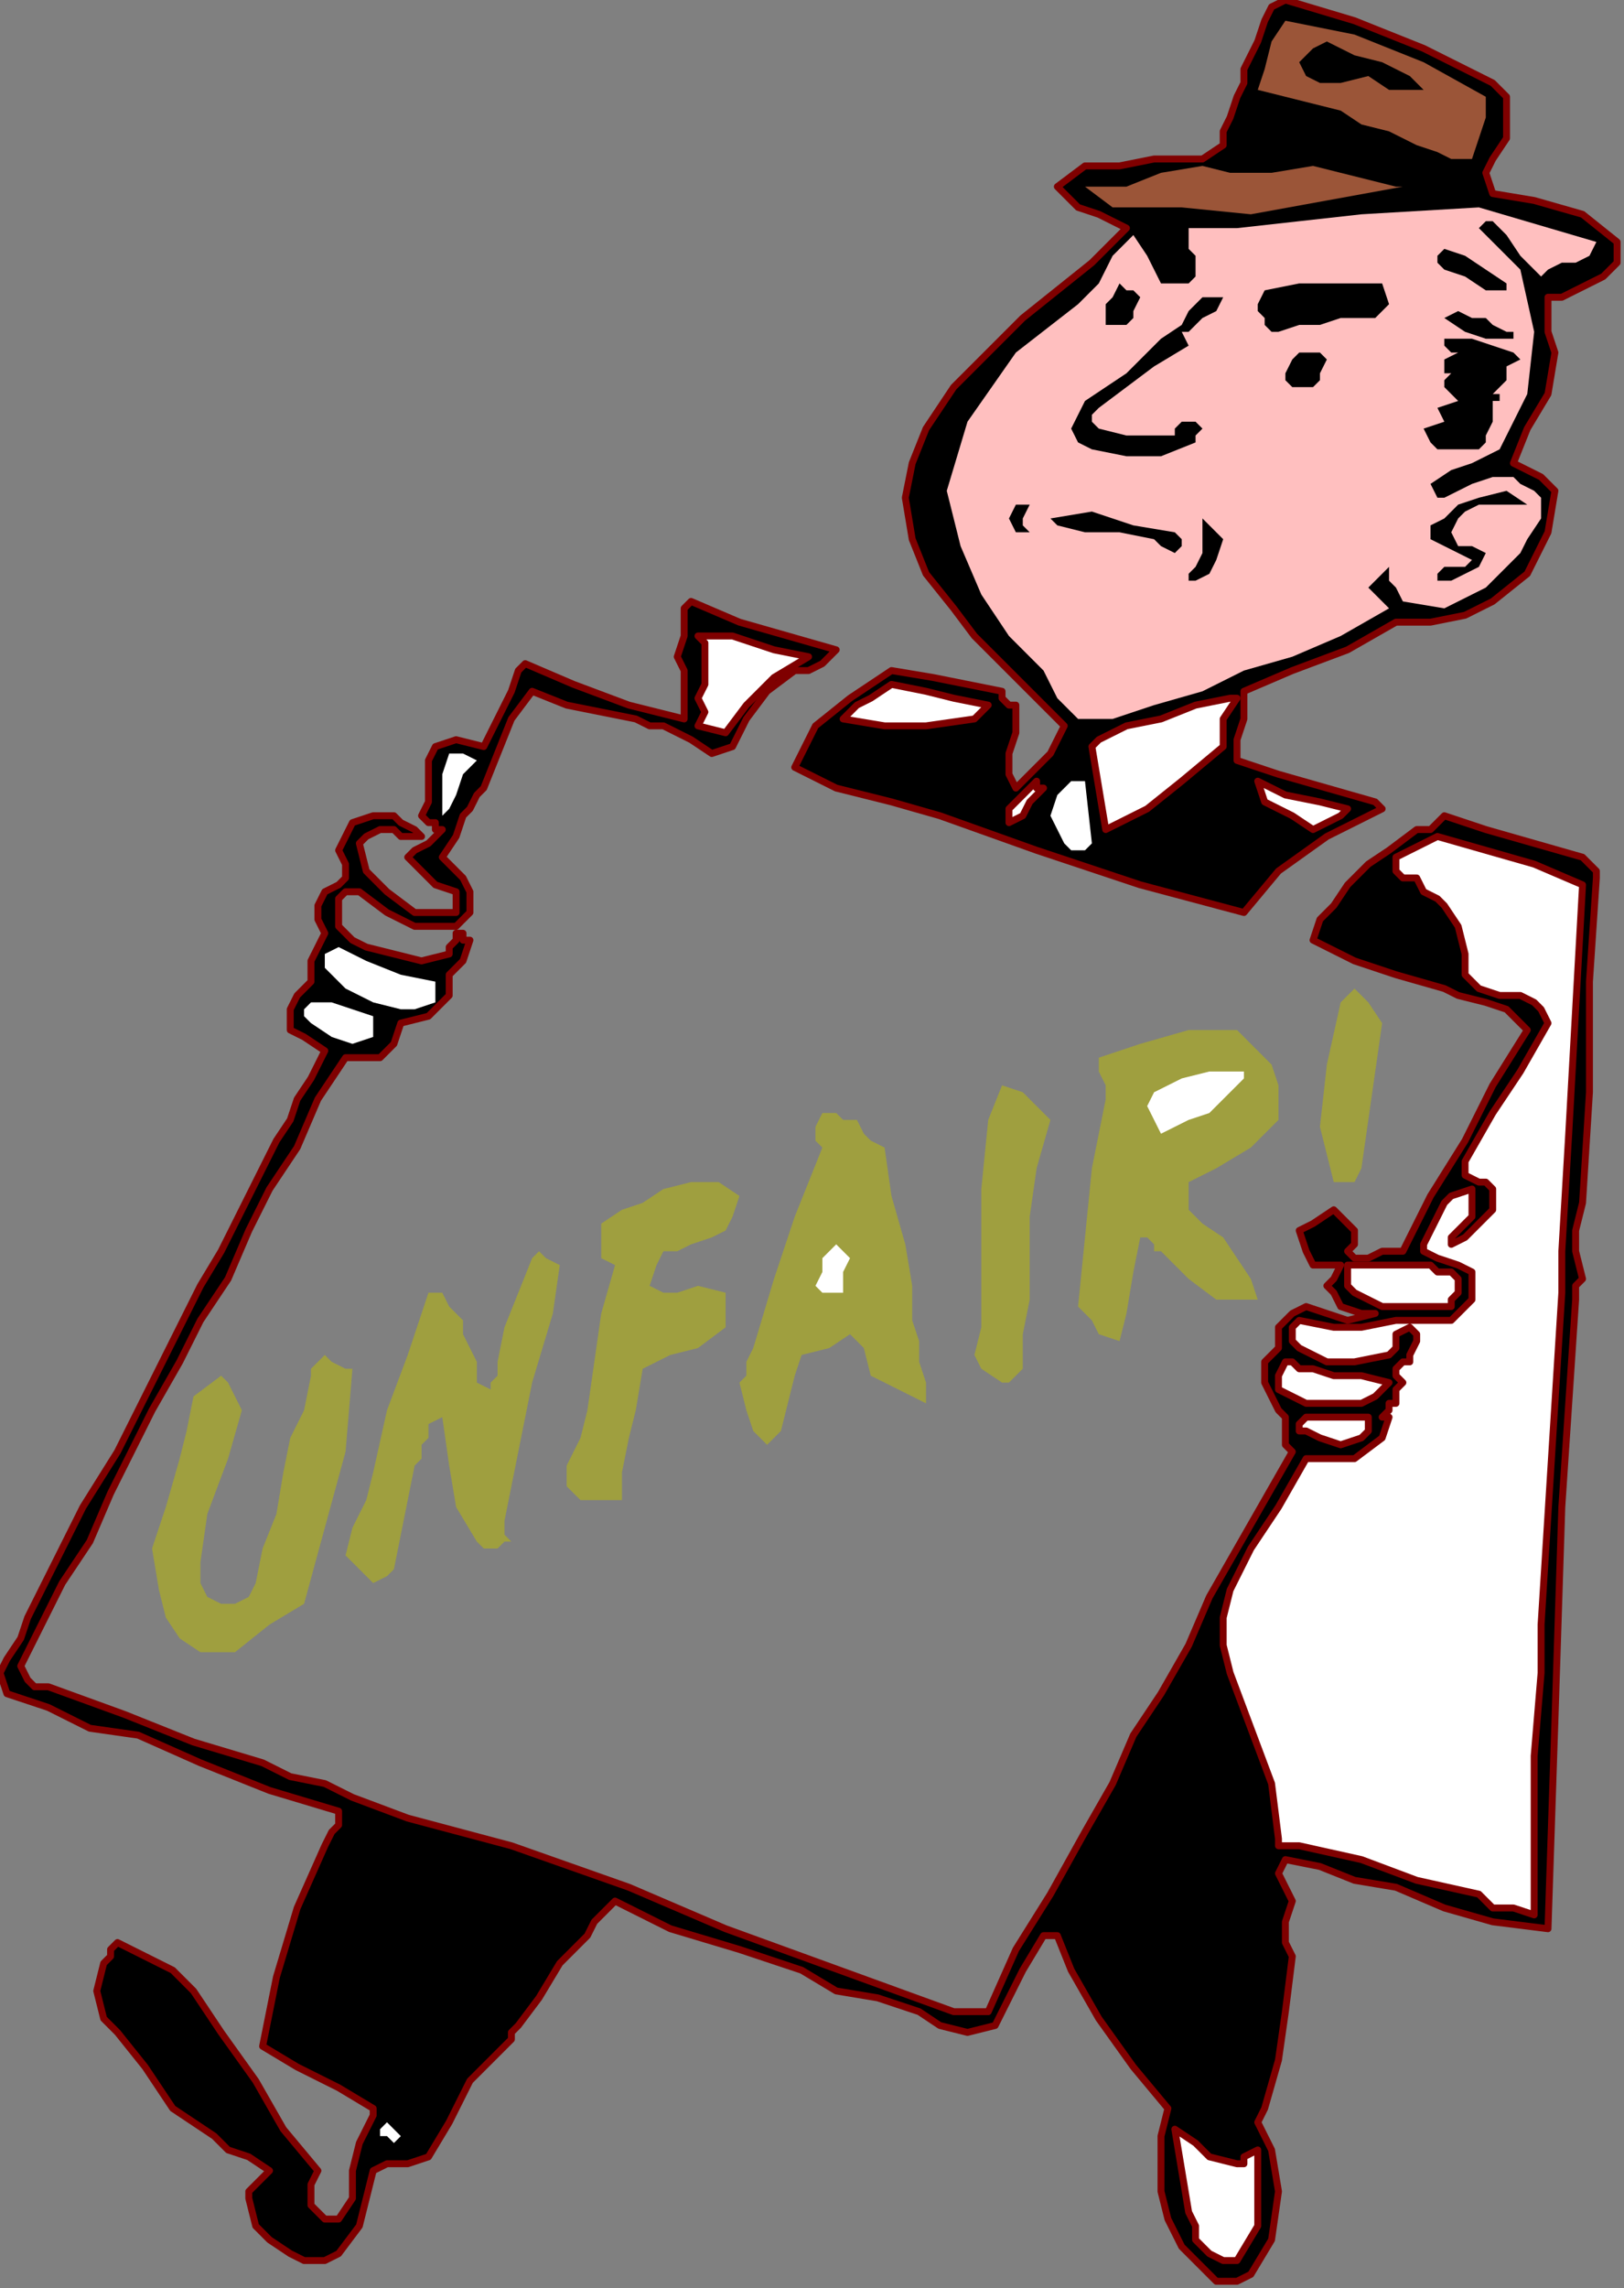
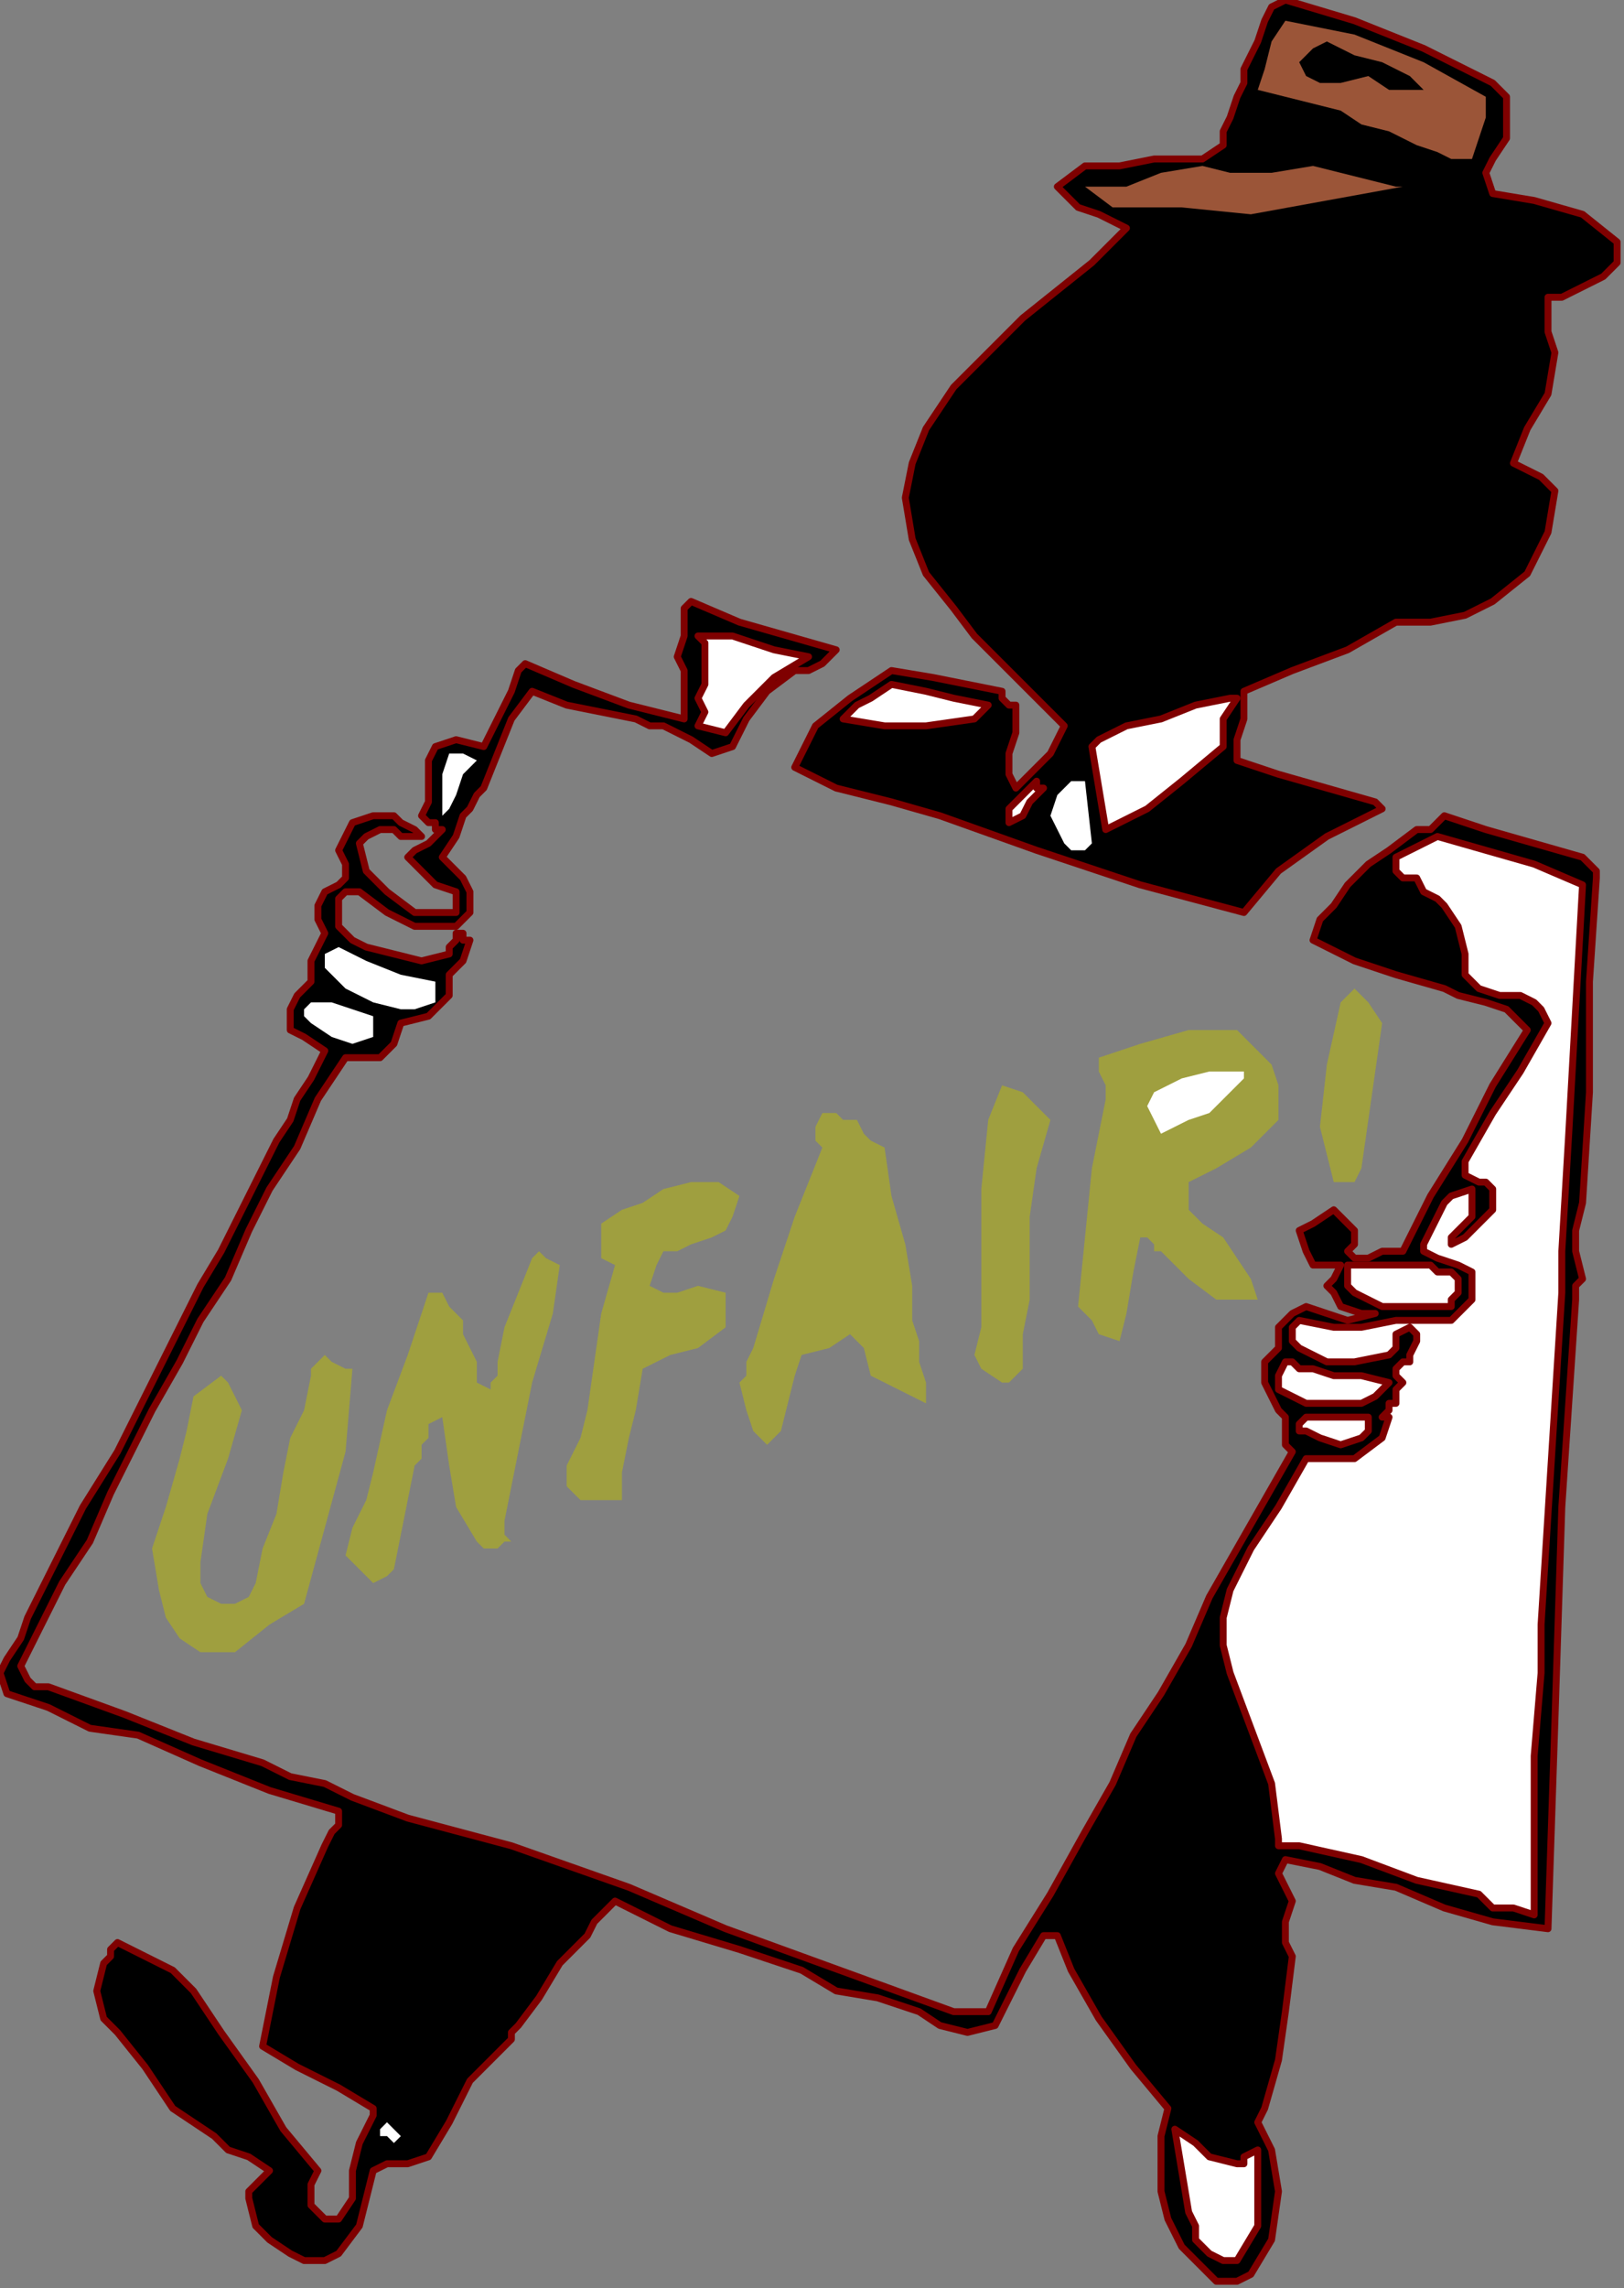
<svg xmlns="http://www.w3.org/2000/svg" xmlns:ns1="http://sodipodi.sourceforge.net/DTD/sodipodi-0.dtd" xmlns:ns2="http://www.inkscape.org/namespaces/inkscape" version="1.0" width="39.793mm" height="56.049mm" id="svg87" ns1:docname="PESSG190.WMF">
  <rect width="100%" height="100%" fill="#808080" stroke="none" />
  <ns1:namedview pagecolor="#ffffff" bordercolor="#666666" borderopacity="1" objecttolerance="10" gridtolerance="10" guidetolerance="10" ns2:pageopacity="0" ns2:pageshadow="2" ns2:window-width="640" ns2:window-height="480" id="namedview89" />
  <defs id="defs3">
    <pattern id="WMFhbasepattern" patternUnits="userSpaceOnUse" width="6" height="6" x="0" y="0" />
  </defs>
  <path style="fill:#000000;fill-rule:evenodd;fill-opacity:1;stroke:#7f0000;stroke-width:0.64px;stroke-linecap:round;stroke-linejoin:round;stroke-miterlimit:4;stroke-dasharray:none;stroke-opacity:1;" d="  M 138.24,7.68   L 139.52,8.96   L 139.52,10.88   L 139.52,12.8   L 139.52,12.8   L 138.24,14.72   L 137.6,16   L 138.24,17.92   L 138.24,17.92   L 142.08,18.56   L 146.56,19.84   L 149.76,22.4   L 149.76,22.4   L 149.76,24.32   L 148.48,25.6   L 147.2,26.24   L 147.2,26.24   L 145.92,26.88   L 144.64,27.52   L 143.36,27.52   L 143.36,27.52   L 143.36,29.44   L 143.36,30.72   L 144,32.64   L 144,32.64   L 143.36,36.48   L 141.44,39.68   L 140.16,42.88   L 140.16,42.88   L 141.44,43.52   L 142.72,44.16   L 144,45.44   L 144,45.44   L 143.36,49.28   L 141.44,53.12   L 138.24,55.68   L 138.24,55.68   L 135.68,56.96   L 132.48,57.6   L 129.28,57.6   L 129.28,57.6   L 124.8,60.16   L 119.68,62.08   L 115.2,64   L 115.2,64   L 115.2,66.56   L 114.56,68.48   L 114.56,70.4   L 114.56,70.4   L 118.4,71.68   L 122.88,72.96   L 127.36,74.24   L 127.36,74.24   L 128,74.88   L 122.88,77.44   L 118.4,80.64   L 115.2,84.48   L 115.2,84.48   L 105.6,81.92   L 96,78.72   L 87.04,75.52   L 87.04,75.52   L 82.56,74.24   L 77.44,72.96   L 73.6,71.04   L 73.6,71.04   L 75.52,67.2   L 78.72,64.64   L 82.56,62.08   L 82.56,62.08   L 86.4,62.72   L 89.6,63.36   L 92.8,64   L 92.8,64   L 92.8,64.64   L 93.44,65.28   L 94.08,65.28   L 94.08,65.28   L 94.08,66.56   L 94.08,67.2   L 94.08,67.84   L 94.08,67.84   L 93.44,69.76   L 93.44,71.68   L 94.08,72.96   L 94.08,72.96   L 95.36,71.68   L 97.28,69.76   L 98.56,67.2   L 98.56,67.2   L 96.64,65.28   L 94.72,63.36   L 92.8,61.44   L 92.8,61.44   L 90.24,58.88   L 88.32,56.32   L 85.76,53.12   L 84.48,49.92   L 84.48,49.92   L 83.84,46.08   L 84.48,42.88   L 85.76,39.68   L 85.76,39.68   L 88.32,35.84   L 91.52,32.64   L 94.72,29.44   L 94.72,29.44   L 97.92,26.88   L 101.12,24.32   L 104.32,21.12   L 104.32,21.12   L 101.76,19.84   L 99.84,19.2   L 97.92,17.28   L 97.92,17.28   L 100.48,15.36   L 103.68,15.36   L 106.88,14.72   L 106.88,14.72   L 108.8,14.72   L 111.36,14.72   L 113.28,13.44   L 113.28,13.44   L 113.28,12.16   L 113.92,10.88   L 114.56,8.96   L 114.56,8.96   L 115.2,7.68   L 115.2,6.4   L 115.84,5.12   L 115.84,5.12   L 116.48,3.84   L 117.12,1.92   L 117.76,0.64   L 117.76,0.64   L 119.04,0   L 125.44,1.92   L 131.84,4.48   L 138.24,7.68  z " id="path5" />
  <path style="fill:#9b5538;fill-rule:evenodd;fill-opacity:1;stroke:none;" d="  M 137.6,8.96   L 137.6,10.88   L 136.96,12.8   L 136.32,14.72   L 136.32,14.72   L 134.4,14.72   L 133.12,14.08   L 131.2,13.44   L 131.2,13.44   L 128.64,12.16   L 126.08,11.52   L 124.16,10.24   L 124.16,10.24   L 116.48,8.32   L 117.12,6.4   L 117.76,3.84   L 119.04,1.92   L 119.04,1.92   L 125.44,3.2   L 131.84,5.76   L 137.6,8.96  z " id="path7" />
  <path style="fill:#000000;fill-rule:evenodd;fill-opacity:1;stroke:none;" d="  M 130.56,7.04   L 131.84,8.32   L 128.64,8.32   L 126.72,7.04   L 124.16,7.68   L 124.16,7.68   L 122.24,7.68   L 120.96,7.04   L 120.32,5.76   L 120.32,5.76   L 120.96,5.12   L 121.6,4.48   L 122.88,3.84   L 122.88,3.84   L 125.44,5.12   L 128,5.76   L 130.56,7.04  z " id="path9" />
  <path style="fill:#9b5538;fill-rule:evenodd;fill-opacity:1;stroke:none;" d="  M 129.28,17.28   L 129.92,17.28   L 122.88,18.56   L 115.84,19.84   L 109.44,19.2   L 109.44,19.2   L 106.24,19.2   L 103.04,19.2   L 100.48,17.28   L 100.48,17.28   L 104.32,17.28   L 107.52,16   L 111.36,15.36   L 111.36,15.36   L 113.92,16   L 117.76,16   L 121.6,15.36   L 121.6,15.36   L 129.28,17.28  z " id="path11" />
-   <path style="fill:#ffbfbf;fill-rule:evenodd;fill-opacity:1;stroke:none;" d="  M 147.84,22.4   L 147.2,23.68   L 145.92,24.32   L 144.64,24.32   L 144.64,24.32   L 143.36,24.96   L 142.72,25.6   L 142.08,24.96   L 142.08,24.96   L 140.8,23.68   L 139.52,21.76   L 138.24,20.48   L 138.24,20.48   L 137.6,20.48   L 136.96,21.12   L 136.96,21.12   L 136.96,21.12   L 138.24,22.4   L 139.52,23.68   L 140.8,24.96   L 140.8,24.96   L 142.08,30.72   L 141.44,36.48   L 138.88,41.6   L 138.88,41.6   L 136.32,42.88   L 134.4,43.52   L 132.48,44.8   L 132.48,44.8   L 133.12,46.08   L 133.76,46.08   L 135.04,45.44   L 135.04,45.44   L 136.32,44.8   L 138.24,44.16   L 140.16,44.16   L 140.16,44.16   L 140.8,44.8   L 142.08,45.44   L 142.72,46.08   L 142.72,46.08   L 142.72,48   L 141.44,49.92   L 140.8,51.2   L 140.8,51.2   L 137.6,54.4   L 133.76,56.32   L 129.92,55.68   L 129.92,55.68   L 129.28,54.4   L 128.64,53.76   L 128.64,52.48   L 128.64,52.48   L 128,53.12   L 127.36,53.76   L 126.72,54.4   L 126.72,54.4   L 127.36,55.04   L 128,55.68   L 128.64,56.32   L 128.64,56.32   L 124.16,58.88   L 119.68,60.8   L 115.2,62.08   L 115.2,62.08   L 111.36,64   L 106.88,65.28   L 103.04,66.56   L 103.04,66.56   L 99.84,66.56   L 97.92,64.64   L 96.64,62.08   L 96.64,62.08   L 93.44,58.88   L 90.88,55.04   L 88.96,50.56   L 87.68,45.44   L 87.68,45.44   L 89.6,39.04   L 94.08,32.64   L 99.84,28.16   L 99.84,28.16   L 101.76,26.24   L 103.04,23.68   L 104.96,21.76   L 104.96,21.76   L 106.24,23.68   L 107.52,26.24   L 110.08,26.24   L 110.08,26.24   L 110.72,25.6   L 110.72,24.96   L 110.72,23.68   L 110.72,23.68   L 110.08,23.04   L 110.08,22.4   L 110.08,21.12   L 110.08,21.12   L 111.36,21.12   L 112.64,21.12   L 114.56,21.12   L 114.56,21.12   L 126.08,19.84   L 136.96,19.2   L 147.84,22.4  z " id="path13" />
  <path style="fill:#000000;fill-rule:evenodd;fill-opacity:1;stroke:none;" d="  M 139.52,26.24   L 139.52,26.88   L 137.6,26.88   L 135.68,25.6   L 133.76,24.96   L 133.76,24.96   L 133.12,24.32   L 133.12,23.68   L 133.76,23.04   L 133.76,23.04   L 135.68,23.68   L 137.6,24.96   L 139.52,26.24  z " id="path15" />
  <path style="fill:#000000;fill-rule:evenodd;fill-opacity:1;stroke:none;" d="  M 128.64,28.16   L 127.36,29.44   L 125.44,29.44   L 124.16,29.44   L 124.16,29.44   L 122.24,30.08   L 120.32,30.08   L 118.4,30.72   L 118.4,30.72   L 117.76,30.72   L 117.12,30.08   L 117.12,29.44   L 117.12,29.44   L 116.48,28.8   L 116.48,28.16   L 117.12,26.88   L 117.12,26.88   L 120.32,26.24   L 124.16,26.24   L 128,26.24   L 128,26.24   L 128.64,28.16  z " id="path17" />
  <path style="fill:#000000;fill-rule:evenodd;fill-opacity:1;stroke:none;" d="  M 105.6,27.52   L 104.96,28.8   L 104.96,29.44   L 104.32,30.08   L 104.32,30.08   L 103.04,30.08   L 102.4,30.08   L 102.4,28.8   L 102.4,28.8   L 102.4,28.16   L 103.04,27.52   L 103.68,26.24   L 103.68,26.24   L 104.32,26.88   L 104.96,26.88   L 105.6,27.52  z " id="path19" />
  <path style="fill:#000000;fill-rule:evenodd;fill-opacity:1;stroke:none;" d="  M 113.28,27.52   L 112.64,28.8   L 111.36,29.44   L 110.72,30.08   L 110.72,30.08   L 110.08,30.72   L 110.08,30.72   L 109.44,30.72   L 109.44,30.72   L 110.08,32   L 106.88,33.92   L 104.32,35.84   L 101.76,37.76   L 101.76,37.76   L 101.12,38.4   L 101.12,39.04   L 101.76,39.68   L 101.76,39.68   L 104.32,40.32   L 106.24,40.32   L 108.8,40.32   L 108.8,40.32   L 108.8,39.68   L 109.44,39.04   L 110.72,39.04   L 110.72,39.04   L 111.36,39.68   L 110.72,40.32   L 110.72,40.96   L 110.72,40.96   L 107.52,42.24   L 104.32,42.24   L 101.12,41.6   L 101.12,41.6   L 99.84,40.96   L 99.2,39.68   L 99.84,38.4   L 99.84,38.4   L 100.48,37.12   L 102.4,35.84   L 104.32,34.56   L 104.32,34.56   L 105.6,33.28   L 107.52,31.36   L 109.44,30.08   L 109.44,30.08   L 110.08,28.8   L 111.36,27.52   L 113.28,27.52  z " id="path21" />
  <path style="fill:#000000;fill-rule:evenodd;fill-opacity:1;stroke:none;" d="  M 140.16,30.72   L 140.16,31.36   L 140.16,31.36   L 140.16,31.36   L 140.16,31.36   L 137.6,31.36   L 135.68,30.72   L 133.76,29.44   L 133.76,29.44   L 135.04,28.8   L 136.32,29.44   L 137.6,29.44   L 137.6,29.44   L 138.24,30.08   L 139.52,30.72   L 140.16,30.72  z " id="path23" />
-   <path style="fill:#000000;fill-rule:evenodd;fill-opacity:1;stroke:none;" d="  M 140.16,32.64   L 140.8,33.28   L 139.52,33.92   L 139.52,35.2   L 138.88,35.84   L 138.88,35.84   L 138.24,36.48   L 138.88,36.48   L 138.88,37.12   L 138.88,37.12   L 138.24,37.12   L 138.24,37.76   L 138.24,37.76   L 138.24,37.76   L 138.24,38.4   L 138.24,38.4   L 138.24,39.04   L 138.24,39.04   L 137.6,40.32   L 137.6,40.96   L 136.96,41.6   L 136.96,41.6   L 135.04,41.6   L 133.12,41.6   L 132.48,40.96   L 132.48,40.96   L 131.84,39.68   L 133.76,39.04   L 133.12,37.76   L 135.04,37.12   L 134.4,36.48   L 133.76,35.84   L 133.76,35.2   L 133.76,35.2   L 134.4,34.56   L 133.76,34.56   L 133.76,33.92   L 133.76,33.28   L 133.76,33.28   L 135.04,32.64   L 134.4,32.64   L 133.76,32   L 133.76,31.36   L 133.76,31.36   L 133.76,31.36   L 136.32,31.36   L 138.24,32   L 140.16,32.64  z " id="path25" />
-   <path style="fill:#000000;fill-rule:evenodd;fill-opacity:1;stroke:none;" d="  M 122.88,33.28   L 122.24,34.56   L 122.24,35.2   L 121.6,35.84   L 121.6,35.84   L 120.32,35.84   L 119.68,35.84   L 119.04,35.2   L 119.04,35.2   L 119.04,34.56   L 119.68,33.28   L 120.32,32.64   L 120.32,32.64   L 120.96,32.64   L 122.24,32.64   L 122.88,33.28  z " id="path27" />
  <path style="fill:#000000;fill-rule:evenodd;fill-opacity:1;stroke:none;" d="  M 141.44,46.72   L 140.16,46.72   L 138.88,46.72   L 136.96,46.72   L 136.96,46.72   L 135.68,47.36   L 135.04,48   L 134.4,49.28   L 134.4,49.28   L 135.04,50.56   L 136.32,50.56   L 137.6,51.2   L 137.6,51.2   L 136.96,52.48   L 135.68,53.12   L 134.4,53.76   L 134.4,53.76   L 133.12,53.76   L 133.12,53.12   L 133.76,52.48   L 134.4,52.48   L 134.4,52.48   L 135.04,52.48   L 135.68,52.48   L 136.32,51.84   L 136.32,51.84   L 135.04,51.2   L 133.76,50.56   L 132.48,49.92   L 132.48,49.92   L 132.48,48.64   L 133.76,48   L 135.04,46.72   L 135.04,46.72   L 136.96,46.08   L 139.52,45.44   L 141.44,46.72  z " id="path29" />
  <path style="fill:#000000;fill-rule:evenodd;fill-opacity:1;stroke:none;" d="  M 95.36,46.72   L 94.72,48   L 94.72,48.64   L 95.36,49.28   L 95.36,49.28   L 94.72,49.28   L 94.08,49.28   L 94.08,49.28   L 94.08,49.28   L 93.44,48   L 94.08,46.72   L 95.36,46.72  z " id="path31" />
  <path style="fill:#000000;fill-rule:evenodd;fill-opacity:1;stroke:none;" d="  M 108.8,49.28   L 109.44,49.92   L 109.44,50.56   L 109.44,50.56   L 109.44,50.56   L 108.8,51.2   L 107.52,50.56   L 106.88,49.92   L 106.88,49.92   L 103.68,49.28   L 100.48,49.28   L 97.92,48.64   L 97.92,48.64   L 97.28,48   L 101.12,47.36   L 104.96,48.64   L 108.8,49.28  z " id="path33" />
  <path style="fill:#000000;fill-rule:evenodd;fill-opacity:1;stroke:none;" d="  M 113.28,49.92   L 112.64,51.84   L 112,53.12   L 110.72,53.76   L 110.72,53.76   L 110.08,53.76   L 110.08,53.76   L 110.08,53.12   L 110.08,53.12   L 110.72,52.48   L 111.36,51.2   L 111.36,49.92   L 111.36,49.92   L 111.36,48   L 112,48.64   L 112.64,49.28   L 113.28,49.92  z " id="path35" />
  <path style="fill:#000000;fill-rule:evenodd;fill-opacity:1;stroke:#7f0000;stroke-width:0.64px;stroke-linecap:round;stroke-linejoin:round;stroke-miterlimit:4;stroke-dasharray:none;stroke-opacity:1;" d="  M 77.44,60.16   L 76.16,61.44   L 74.88,62.08   L 73.6,62.08   L 73.6,62.08   L 71.04,64   L 69.12,66.56   L 67.84,69.12   L 67.84,69.12   L 65.92,69.76   L 64,68.48   L 62.72,67.84   L 62.72,67.84   L 61.44,67.2   L 60.16,67.2   L 58.88,66.56   L 58.88,66.56   L 55.68,65.92   L 52.48,65.28   L 49.28,64   L 49.28,64   L 47.36,66.56   L 46.08,69.76   L 44.8,72.96   L 44.8,72.96   L 44.16,73.6   L 43.52,74.88   L 42.88,75.52   L 42.88,75.52   L 42.24,77.44   L 40.96,79.36   L 42.24,80.64   L 42.24,80.64   L 42.88,81.28   L 43.52,82.56   L 43.52,83.2   L 43.52,83.2   L 43.52,84.48   L 42.88,85.12   L 42.24,85.76   L 42.24,85.76   L 38.4,85.76   L 35.84,84.48   L 33.28,82.56   L 33.28,82.56   L 32,82.56   L 31.36,83.2   L 31.36,83.84   L 31.36,83.84   L 31.36,85.76   L 32.64,87.04   L 33.92,87.68   L 33.92,87.68   L 36.48,88.32   L 39.04,88.96   L 41.6,88.32   L 41.6,88.32   L 41.6,87.68   L 42.24,87.04   L 42.24,86.4   L 42.24,86.4   L 42.88,86.4   L 42.88,87.04   L 43.52,87.04   L 43.52,87.04   L 42.88,88.96   L 41.6,90.24   L 41.6,92.16   L 41.6,92.16   L 39.68,94.08   L 37.12,94.72   L 36.48,96.64   L 36.48,96.64   L 35.2,97.92   L 33.28,97.92   L 32,97.92   L 32,97.92   L 29.44,101.76   L 27.52,106.24   L 24.96,110.08   L 23.04,113.92   L 21.12,118.4   L 18.56,122.24   L 16.64,126.08   L 14.08,130.56   L 12.16,134.4   L 10.24,138.24   L 8.32,142.72   L 5.76,146.56   L 3.84,150.4   L 1.92,154.24   L 1.92,154.24   L 2.56,155.52   L 3.2,156.16   L 4.48,156.16   L 4.48,156.16   L 11.52,158.72   L 17.92,161.28   L 24.32,163.2   L 24.32,163.2   L 26.88,164.48   L 30.08,165.12   L 32.64,166.4   L 32.64,166.4   L 37.76,168.32   L 47.36,170.88   L 58.24,174.72   L 67.2,178.56   L 67.2,178.56   L 74.24,181.12   L 81.28,183.68   L 88.32,186.24   L 88.32,186.24   L 91.52,186.24   L 94.08,180.48   L 97.28,175.36   L 100.48,169.6   L 100.48,169.6   L 103.04,165.12   L 104.96,160.64   L 107.52,156.8   L 110.08,152.32   L 112,147.84   L 114.56,143.36   L 117.12,138.88   L 119.68,134.4   L 119.68,134.4   L 119.04,133.76   L 119.04,132.48   L 119.04,131.2   L 119.04,131.2   L 118.4,130.56   L 117.76,129.28   L 117.12,128   L 117.12,128   L 117.12,126.08   L 118.4,124.8   L 118.4,122.88   L 118.4,122.88   L 119.04,122.24   L 119.68,121.6   L 120.96,120.96   L 120.96,120.96   L 122.88,121.6   L 124.8,122.24   L 127.36,121.6   L 127.36,121.6   L 126.08,121.6   L 124.16,120.96   L 123.52,119.68   L 123.52,119.68   L 122.88,119.04   L 123.52,118.4   L 124.16,117.12   L 124.16,117.12   L 122.24,117.12   L 121.6,117.12   L 120.96,115.84   L 120.96,115.84   L 120.32,113.92   L 121.6,113.28   L 123.52,112   L 123.52,112   L 124.16,112.64   L 124.8,113.28   L 125.44,113.92   L 125.44,113.92   L 125.44,115.2   L 124.8,115.84   L 125.44,116.48   L 125.44,116.48   L 126.72,116.48   L 128,115.84   L 129.92,115.84   L 129.92,115.84   L 132.48,110.72   L 135.68,105.6   L 138.24,100.48   L 141.44,95.36   L 141.44,95.36   L 140.8,94.72   L 140.16,94.08   L 139.52,93.44   L 139.52,93.44   L 137.6,92.8   L 135.04,92.16   L 133.76,91.52   L 133.76,91.52   L 129.28,90.24   L 125.44,88.96   L 121.6,87.04   L 121.6,87.04   L 122.24,85.12   L 123.52,83.84   L 124.8,81.92   L 124.8,81.92   L 126.72,80   L 128.64,78.72   L 131.2,76.8   L 131.2,76.8   L 131.84,76.8   L 132.48,76.8   L 133.76,75.52   L 133.76,75.52   L 137.6,76.8   L 142.08,78.08   L 146.56,79.36   L 146.56,79.36   L 147.2,80   L 147.84,80.64   L 147.84,81.28   L 147.84,81.28   L 147.2,90.88   L 147.2,101.12   L 146.56,111.36   L 146.56,111.36   L 145.92,113.92   L 145.92,115.84   L 146.56,118.4   L 146.56,118.4   L 145.92,119.04   L 145.92,119.68   L 145.92,120.32   L 145.92,120.32   L 144.64,139.52   L 144,159.36   L 143.36,178.56   L 143.36,178.56   L 138.24,177.92   L 133.76,176.64   L 129.28,174.72   L 129.28,174.72   L 125.44,174.08   L 122.24,172.8   L 119.04,172.16   L 119.04,172.16   L 118.4,173.44   L 119.04,174.72   L 119.68,176   L 119.68,176   L 119.04,177.92   L 119.04,179.84   L 119.68,181.12   L 119.68,181.12   L 119.04,186.24   L 118.4,190.72   L 117.12,195.2   L 117.12,195.2   L 116.48,196.48   L 117.12,197.76   L 117.76,199.04   L 117.76,199.04   L 118.4,202.88   L 117.76,207.36   L 115.84,210.56   L 115.84,210.56   L 114.56,211.2   L 112.64,211.2   L 111.36,209.92   L 111.36,209.92   L 109.44,208   L 108.16,205.44   L 107.52,202.88   L 107.52,202.88   L 107.52,200.32   L 107.52,197.76   L 108.16,195.2   L 108.16,195.2   L 104.96,191.36   L 101.76,186.88   L 99.2,182.4   L 99.2,182.4   L 97.92,179.2   L 97.28,179.2   L 96.64,179.2   L 96.64,179.2   L 96.64,179.2   L 94.72,182.4   L 93.44,184.96   L 92.16,187.52   L 92.16,187.52   L 89.6,188.16   L 87.04,187.52   L 85.12,186.24   L 85.12,186.24   L 81.28,184.96   L 77.44,184.32   L 74.24,182.4   L 74.24,182.4   L 68.48,180.48   L 62.08,178.56   L 56.96,176   L 56.96,176   L 55.68,177.28   L 55.04,177.92   L 54.4,179.2   L 54.4,179.2   L 51.84,181.76   L 49.92,184.96   L 48,187.52   L 48,187.52   L 47.36,188.16   L 47.36,188.8   L 46.72,189.44   L 46.72,189.44   L 43.52,192.64   L 41.6,196.48   L 39.68,199.68   L 39.68,199.68   L 37.76,200.32   L 35.84,200.32   L 34.56,200.96   L 34.56,200.96   L 33.92,203.52   L 33.28,206.08   L 31.36,208.64   L 31.36,208.64   L 30.08,209.28   L 28.16,209.28   L 26.88,208.64   L 26.88,208.64   L 24.96,207.36   L 23.68,206.08   L 23.04,203.52   L 23.04,203.52   L 23.04,202.88   L 24.32,201.6   L 24.96,200.96   L 24.96,200.96   L 23.04,199.68   L 21.12,199.04   L 19.84,197.76   L 19.84,197.76   L 16,195.2   L 13.44,191.36   L 10.88,188.16   L 10.88,188.16   L 9.6,186.88   L 8.96,184.32   L 9.6,181.76   L 9.6,181.76   L 10.24,181.12   L 10.24,180.48   L 10.88,179.84   L 10.88,179.84   L 13.44,181.12   L 16,182.4   L 17.92,184.32   L 17.92,184.32   L 20.48,188.16   L 23.68,192.64   L 26.24,197.12   L 29.44,200.96   L 29.44,200.96   L 28.8,202.24   L 28.8,202.88   L 28.8,204.16   L 28.8,204.16   L 29.44,204.8   L 30.08,205.44   L 31.36,205.44   L 31.36,205.44   L 32.64,203.52   L 32.64,200.96   L 33.28,198.4   L 34.56,195.84   L 34.56,195.84   L 34.56,195.2   L 31.36,193.28   L 27.52,191.36   L 24.32,189.44   L 24.32,189.44   L 25.6,183.04   L 27.52,176.64   L 30.08,170.88   L 30.08,170.88   L 30.72,169.6   L 31.36,168.96   L 31.36,167.68   L 31.36,167.68   L 24.96,165.76   L 18.56,163.2   L 12.8,160.64   L 12.8,160.64   L 8.32,160   L 4.48,158.08   L 0.64,156.8   L 0.64,156.8   L 0,154.88   L 0.64,153.6   L 1.92,151.68   L 1.92,151.68   L 2.56,149.76   L 3.84,147.2   L 5.12,144.64   L 5.12,144.64   L 7.68,139.52   L 10.88,134.4   L 13.44,129.28   L 16,124.16   L 18.56,119.04   L 18.56,119.04   L 20.48,115.84   L 22.4,112   L 24.32,108.16   L 24.32,108.16   L 24.96,106.88   L 25.6,105.6   L 26.88,103.68   L 26.88,103.68   L 27.52,101.76   L 28.8,99.84   L 30.08,97.28   L 30.08,97.28   L 28.16,96   L 26.88,95.36   L 26.88,93.44   L 26.88,93.44   L 27.52,92.16   L 28.8,90.88   L 28.8,88.96   L 28.8,88.96   L 29.44,87.68   L 30.08,86.4   L 29.44,85.12   L 29.44,85.12   L 29.44,83.84   L 30.08,82.56   L 31.36,81.92   L 31.36,81.92   L 31.36,81.92   L 32,81.28   L 32,80.64   L 32,80.64   L 32,80   L 31.36,78.72   L 32,77.44   L 32,77.44   L 32.64,76.16   L 34.56,75.52   L 36.48,75.52   L 36.48,75.52   L 37.12,76.16   L 38.4,76.8   L 39.04,77.44   L 39.04,77.44   L 37.76,77.44   L 37.12,77.44   L 36.48,76.8   L 36.48,76.8   L 35.2,76.8   L 33.92,77.44   L 33.28,78.08   L 33.28,78.08   L 33.92,80.64   L 35.84,82.56   L 38.4,84.48   L 38.4,84.48   L 39.68,84.48   L 40.32,84.48   L 42.24,84.48   L 42.24,84.48   L 42.24,83.84   L 42.24,83.2   L 42.24,82.56   L 42.24,82.56   L 40.32,81.92   L 39.04,80.64   L 37.76,79.36   L 37.76,79.36   L 38.4,78.72   L 39.68,78.08   L 40.96,76.8   L 40.96,76.8   L 40.32,76.8   L 40.32,76.8   L 40.32,76.16   L 40.32,76.16   L 39.68,76.16   L 39.68,76.16   L 39.68,76.16   L 39.68,76.16   L 39.04,75.52   L 39.68,74.24   L 39.68,72.96   L 39.68,72.96   L 39.68,71.68   L 39.68,70.4   L 40.32,69.12   L 40.32,69.12   L 42.24,68.48   L 44.8,69.12   L 46.08,66.56   L 46.08,66.56   L 46.72,65.28   L 47.36,64   L 48,62.08   L 48,62.08   L 48.64,61.44   L 53.12,63.36   L 58.24,65.28   L 63.36,66.56   L 63.36,66.56   L 63.36,65.28   L 63.36,63.36   L 63.36,62.08   L 63.36,62.08   L 62.72,60.8   L 63.36,58.88   L 63.36,56.96   L 63.36,56.96   L 63.36,56.32   L 63.36,56.32   L 64,55.68   L 64,55.68   L 68.48,57.6   L 72.96,58.88   L 77.44,60.16  z " id="path37" />
  <path style="fill:#ffffff;fill-rule:evenodd;fill-opacity:1;stroke:#7f0000;stroke-width:0.64px;stroke-linecap:round;stroke-linejoin:round;stroke-miterlimit:4;stroke-dasharray:none;stroke-opacity:1;" d="  M 74.88,60.8   L 71.68,62.72   L 69.12,65.28   L 67.2,67.84   L 67.2,67.84   L 64.64,67.2   L 65.28,65.92   L 64.64,64.64   L 65.28,63.36   L 65.28,63.36   L 65.28,62.08   L 65.28,60.8   L 65.28,59.52   L 65.28,59.52   L 64.64,58.88   L 67.84,58.88   L 71.68,60.16   L 74.88,60.8  z " id="path39" />
  <path style="fill:#ffffff;fill-rule:evenodd;fill-opacity:1;stroke:#7f0000;stroke-width:0.64px;stroke-linecap:round;stroke-linejoin:round;stroke-miterlimit:4;stroke-dasharray:none;stroke-opacity:1;" d="  M 91.52,65.28   L 90.24,66.56   L 85.76,67.2   L 81.92,67.2   L 78.08,66.56   L 78.08,66.56   L 79.36,65.28   L 80.64,64.64   L 82.56,63.36   L 82.56,63.36   L 85.76,64   L 88.32,64.64   L 91.52,65.28  z " id="path41" />
  <path style="fill:#ffffff;fill-rule:evenodd;fill-opacity:1;stroke:#7f0000;stroke-width:0.64px;stroke-linecap:round;stroke-linejoin:round;stroke-miterlimit:4;stroke-dasharray:none;stroke-opacity:1;" d="  M 114.56,64.64   L 113.28,66.56   L 113.28,67.84   L 113.28,69.12   L 113.28,69.12   L 109.44,72.32   L 106.24,74.88   L 102.4,76.8   L 102.4,76.8   L 102.4,76.8   L 101.12,69.12   L 101.76,68.48   L 103.04,67.84   L 104.32,67.2   L 104.32,67.2   L 107.52,66.56   L 110.72,65.28   L 113.92,64.64   L 113.92,64.64   L 114.56,64.64  z " id="path43" />
  <path style="fill:#ffffff;fill-rule:evenodd;fill-opacity:1;stroke:none;" d="  M 44.16,70.4   L 44.16,70.4   L 42.88,71.68   L 42.24,73.6   L 41.6,74.88   L 41.6,74.88   L 40.96,75.52   L 40.96,75.52   L 40.96,74.88   L 40.96,74.88   L 40.96,73.6   L 40.96,71.68   L 41.6,69.76   L 41.6,69.76   L 42.24,69.76   L 42.88,69.76   L 44.16,70.4  z " id="path45" />
  <path style="fill:#ffffff;fill-rule:evenodd;fill-opacity:1;stroke:#7f0000;stroke-width:0.64px;stroke-linecap:round;stroke-linejoin:round;stroke-miterlimit:4;stroke-dasharray:none;stroke-opacity:1;" d="  M 96.64,72.96   L 95.36,74.24   L 94.72,75.52   L 93.44,76.16   L 93.44,76.16   L 93.44,74.88   L 94.72,73.6   L 96,72.32   L 96,72.32   L 96,72.32   L 96,72.96   L 96.64,72.96  z " id="path47" />
  <path style="fill:#ffffff;fill-rule:evenodd;fill-opacity:1;stroke:none;" d="  M 101.12,78.08   L 100.48,78.72   L 99.2,78.72   L 98.56,78.08   L 98.56,78.08   L 97.92,76.8   L 97.28,75.52   L 97.92,73.6   L 97.92,73.6   L 98.56,72.96   L 99.2,72.32   L 100.48,72.32   L 100.48,72.32   L 101.12,78.08  z " id="path49" />
-   <path style="fill:#ffffff;fill-rule:evenodd;fill-opacity:1;stroke:#7f0000;stroke-width:0.64px;stroke-linecap:round;stroke-linejoin:round;stroke-miterlimit:4;stroke-dasharray:none;stroke-opacity:1;" d="  M 124.8,74.88   L 124.16,75.52   L 122.88,76.16   L 121.6,76.8   L 121.6,76.8   L 119.68,75.52   L 117.12,74.24   L 116.48,72.32   L 116.48,72.32   L 119.04,73.6   L 122.24,74.24   L 124.8,74.88  z " id="path51" />
  <path style="fill:#ffffff;fill-rule:evenodd;fill-opacity:1;stroke:#7f0000;stroke-width:0.64px;stroke-linecap:round;stroke-linejoin:round;stroke-miterlimit:4;stroke-dasharray:none;stroke-opacity:1;" d="  M 146.56,81.92   L 145.92,93.44   L 145.28,104.96   L 144.64,115.84   L 144.64,115.84   L 144.64,117.12   L 144.64,118.4   L 144.64,119.68   L 144.64,119.68   L 144,129.92   L 143.36,140.16   L 142.72,150.4   L 142.72,150.4   L 142.72,151.68   L 142.72,153.6   L 142.72,154.88   L 142.72,154.88   L 142.08,162.56   L 142.08,169.6   L 142.08,177.28   L 142.08,177.28   L 140.16,176.64   L 138.24,176.64   L 136.96,175.36   L 136.96,175.36   L 131.2,174.08   L 126.08,172.16   L 120.32,170.88   L 120.32,170.88   L 119.68,170.88   L 119.04,170.88   L 119.04,170.88   L 119.04,170.88   L 119.04,170.88   L 118.4,170.88   L 118.4,170.24   L 118.4,170.24   L 117.76,165.12   L 115.84,160   L 113.92,154.88   L 113.92,154.88   L 113.28,152.32   L 113.28,149.76   L 113.92,147.2   L 113.92,147.2   L 115.84,143.36   L 118.4,139.52   L 120.96,135.04   L 120.96,135.04   L 122.88,135.04   L 125.44,135.04   L 128,133.12   L 128,133.12   L 128.64,131.2   L 128,131.2   L 128.64,130.56   L 128.64,129.92   L 128.64,129.92   L 129.28,129.92   L 129.28,128.64   L 129.92,128   L 129.92,128   L 129.28,127.36   L 129.28,126.72   L 129.92,126.08   L 129.92,126.08   L 130.56,126.08   L 130.56,125.44   L 131.2,124.16   L 131.2,124.16   L 131.2,123.52   L 131.2,123.52   L 130.56,122.88   L 130.56,122.88   L 129.28,123.52   L 129.28,124.8   L 128.64,125.44   L 128.64,125.44   L 125.44,126.08   L 122.88,126.08   L 120.32,124.8   L 120.32,124.8   L 119.68,124.16   L 119.68,122.88   L 120.32,122.24   L 120.32,122.24   L 123.52,122.88   L 126.08,122.88   L 129.28,122.24   L 129.28,122.24   L 131.84,122.24   L 134.4,122.24   L 136.32,120.32   L 136.32,120.32   L 136.32,119.68   L 136.32,119.04   L 136.32,117.76   L 136.32,117.76   L 135.04,117.12   L 133.12,116.48   L 131.84,115.84   L 131.84,115.84   L 131.84,115.2   L 132.48,113.92   L 133.12,112.64   L 133.12,112.64   L 133.76,111.36   L 134.4,110.72   L 136.32,110.08   L 136.32,110.08   L 136.32,110.72   L 136.32,112   L 136.32,112.64   L 136.32,112.64   L 135.04,113.92   L 134.4,114.56   L 134.4,115.2   L 134.4,115.2   L 135.68,114.56   L 136.96,113.28   L 138.24,112   L 138.24,112   L 138.24,111.36   L 138.24,110.08   L 137.6,109.44   L 137.6,109.44   L 136.96,109.44   L 135.68,108.8   L 135.68,108.16   L 135.68,108.16   L 135.68,107.52   L 138.24,103.04   L 140.8,99.2   L 143.36,94.72   L 143.36,94.72   L 142.72,93.44   L 142.08,92.8   L 140.8,92.16   L 140.8,92.16   L 138.88,92.16   L 136.96,91.52   L 135.68,90.24   L 135.68,90.24   L 135.68,88.32   L 135.04,85.76   L 133.76,83.84   L 133.76,83.84   L 133.12,83.2   L 131.84,82.56   L 131.2,81.28   L 131.2,81.28   L 129.92,81.28   L 129.28,80.64   L 129.28,79.36   L 129.28,79.36   L 133.12,77.44   L 137.6,78.72   L 142.08,80   L 146.56,81.92  z " id="path53" />
-   <path style="fill:#ffffff;fill-rule:evenodd;fill-opacity:1;stroke:none;" d="  M 40.32,90.88   L 40.32,92.8   L 38.4,93.44   L 37.12,93.44   L 37.12,93.44   L 34.56,92.8   L 32,91.52   L 30.08,89.6   L 30.08,89.6   L 30.08,88.96   L 30.08,88.32   L 31.36,87.68   L 31.36,87.68   L 33.92,88.96   L 37.12,90.24   L 40.32,90.88  z " id="path55" />
+   <path style="fill:#ffffff;fill-rule:evenodd;fill-opacity:1;stroke:none;" d="  M 40.32,90.88   L 40.32,92.8   L 38.4,93.44   L 37.12,93.44   L 34.56,92.8   L 32,91.52   L 30.08,89.6   L 30.08,89.6   L 30.08,88.96   L 30.08,88.32   L 31.36,87.68   L 31.36,87.68   L 33.92,88.96   L 37.12,90.24   L 40.32,90.88  z " id="path55" />
  <path style="fill:#9f9f3f;fill-rule:evenodd;fill-opacity:1;stroke:none;" d="  M 128,94.72   L 127.36,99.2   L 126.72,103.68   L 126.08,108.16   L 126.08,108.16   L 125.44,109.44   L 124.16,109.44   L 123.52,109.44   L 123.52,109.44   L 122.24,104.32   L 122.88,98.56   L 124.16,92.8   L 124.16,92.8   L 125.44,91.52   L 126.72,92.8   L 128,94.72  z " id="path57" />
  <path style="fill:#ffffff;fill-rule:evenodd;fill-opacity:1;stroke:none;" d="  M 34.56,94.08   L 34.56,96   L 32.64,96.64   L 30.72,96   L 28.8,94.72   L 28.8,94.72   L 28.16,94.08   L 28.16,93.44   L 28.8,92.8   L 28.8,92.8   L 30.72,92.8   L 32.64,93.44   L 34.56,94.08  z " id="path59" />
  <path style="fill:#9f9f3f;fill-rule:evenodd;fill-opacity:1;stroke:none;" d="  M 117.76,98.56   L 118.4,100.48   L 118.4,101.76   L 118.4,103.68   L 118.4,103.68   L 115.84,106.24   L 112.64,108.16   L 110.08,109.44   L 110.08,109.44   L 110.08,112   L 111.36,113.28   L 113.28,114.56   L 113.28,114.56   L 114.56,116.48   L 115.84,118.4   L 116.48,120.32   L 116.48,120.32   L 112.64,120.32   L 110.08,118.4   L 107.52,115.84   L 107.52,115.84   L 106.88,115.84   L 106.88,115.2   L 106.24,114.56   L 106.24,114.56   L 105.6,114.56   L 104.96,117.76   L 104.32,121.6   L 103.68,124.16   L 103.68,124.16   L 101.76,123.52   L 101.12,122.24   L 99.84,120.96   L 99.84,120.96   L 100.48,114.56   L 101.12,108.16   L 102.4,101.76   L 102.4,101.76   L 102.4,100.48   L 101.76,99.2   L 101.76,97.92   L 101.76,97.92   L 105.6,96.64   L 110.08,95.36   L 114.56,95.36   L 114.56,95.36   L 115.84,96.64   L 116.48,97.28   L 117.76,98.56  z " id="path61" />
  <path style="fill:#ffffff;fill-rule:evenodd;fill-opacity:1;stroke:none;" d="  M 115.2,99.84   L 113.28,101.76   L 112,103.04   L 110.08,103.68   L 110.08,103.68   L 107.52,104.96   L 106.88,103.68   L 106.24,102.4   L 106.88,101.12   L 106.88,101.12   L 109.44,99.84   L 112,99.2   L 115.2,99.2   L 115.2,99.2   L 115.2,99.84  z " id="path63" />
  <path style="fill:#9f9f3f;fill-rule:evenodd;fill-opacity:1;stroke:none;" d="  M 97.28,103.68   L 96,108.16   L 95.36,112.64   L 95.36,117.12   L 95.36,117.12   L 95.36,120.32   L 94.72,123.52   L 94.72,126.72   L 94.72,126.72   L 94.08,127.36   L 93.44,128   L 92.8,128   L 92.8,128   L 90.88,126.72   L 90.24,125.44   L 90.88,122.88   L 90.88,122.88   L 90.88,116.48   L 90.88,110.08   L 91.52,103.68   L 91.52,103.68   L 92.8,100.48   L 94.72,101.12   L 96,102.4   L 97.28,103.68  z " id="path65" />
  <path style="fill:#9f9f3f;fill-rule:evenodd;fill-opacity:1;stroke:none;" d="  M 81.92,106.24   L 82.56,110.72   L 83.84,115.2   L 84.48,119.04   L 84.48,119.04   L 84.48,120.96   L 84.48,122.24   L 85.12,124.16   L 85.12,124.16   L 85.12,126.08   L 85.76,128   L 85.76,129.92   L 85.76,129.92   L 83.2,128.64   L 80.64,127.36   L 80,124.8   L 80,124.8   L 79.36,124.16   L 79.36,124.16   L 78.72,123.52   L 78.72,123.52   L 76.8,124.8   L 74.24,125.44   L 73.6,127.36   L 73.6,127.36   L 72.96,129.92   L 72.32,132.48   L 71.04,133.76   L 71.04,133.76   L 69.76,132.48   L 69.12,130.56   L 68.48,128   L 68.48,128   L 69.12,127.36   L 69.12,126.08   L 69.76,124.8   L 69.76,124.8   L 71.68,118.4   L 73.6,112.64   L 76.16,106.24   L 76.16,106.24   L 75.52,105.6   L 75.52,104.32   L 76.16,103.04   L 76.16,103.04   L 77.44,103.04   L 78.08,103.68   L 79.36,103.68   L 79.36,103.68   L 80,104.96   L 80.64,105.6   L 81.92,106.24  z " id="path67" />
  <path style="fill:#9f9f3f;fill-rule:evenodd;fill-opacity:1;stroke:none;" d="  M 68.48,110.72   L 67.84,112.64   L 67.2,113.92   L 65.92,114.56   L 65.92,114.56   L 64,115.2   L 62.72,115.84   L 61.44,115.84   L 61.44,115.84   L 60.8,117.12   L 60.16,119.04   L 61.44,119.68   L 61.44,119.68   L 62.72,119.68   L 64.64,119.04   L 67.2,119.68   L 67.2,119.68   L 67.2,120.96   L 67.2,122.24   L 67.2,122.88   L 67.2,122.88   L 64.64,124.8   L 62.08,125.44   L 59.52,126.72   L 59.52,126.72   L 58.88,130.56   L 58.24,133.12   L 57.6,136.32   L 57.6,136.32   L 57.6,137.6   L 57.6,138.24   L 57.6,138.88   L 57.6,138.88   L 55.68,138.88   L 53.76,138.88   L 52.48,137.6   L 52.48,137.6   L 52.48,135.68   L 53.76,133.12   L 54.4,130.56   L 54.4,130.56   L 55.04,126.08   L 55.68,121.6   L 56.96,117.12   L 56.96,117.12   L 55.68,116.48   L 55.68,115.2   L 55.68,113.28   L 55.68,113.28   L 57.6,112   L 59.52,111.36   L 61.44,110.08   L 61.44,110.08   L 64,109.44   L 66.56,109.44   L 68.48,110.72  z " id="path69" />
-   <path style="fill:#ffffff;fill-rule:evenodd;fill-opacity:1;stroke:none;" d="  M 78.72,116.48   L 78.08,117.76   L 78.08,119.68   L 76.8,119.68   L 76.8,119.68   L 76.16,119.68   L 75.52,119.04   L 76.16,117.76   L 76.16,117.76   L 76.16,116.48   L 77.44,115.2   L 78.72,116.48  z " id="path71" />
  <path style="fill:#9f9f3f;fill-rule:evenodd;fill-opacity:1;stroke:none;" d="  M 51.2,121.6   L 49.28,128   L 48,134.4   L 46.72,140.8   L 46.72,140.8   L 46.72,142.08   L 47.36,142.72   L 46.72,142.72   L 46.72,142.72   L 46.08,143.36   L 44.8,143.36   L 44.16,142.72   L 44.16,142.72   L 42.24,139.52   L 41.6,135.68   L 40.96,131.2   L 40.96,131.2   L 39.68,131.84   L 39.68,133.12   L 39.04,133.76   L 39.04,133.76   L 39.04,134.4   L 39.04,135.04   L 38.4,135.68   L 38.4,135.68   L 37.76,138.88   L 37.12,142.08   L 36.48,145.28   L 36.48,145.28   L 35.84,145.92   L 34.56,146.56   L 33.92,145.92   L 33.92,145.92   L 32,144   L 32.64,141.44   L 33.92,138.88   L 34.56,136.32   L 34.56,136.32   L 35.84,130.56   L 37.76,125.44   L 39.68,119.68   L 39.68,119.68   L 40.96,119.68   L 41.6,120.96   L 42.88,122.24   L 42.88,122.24   L 42.88,123.52   L 43.52,124.8   L 44.16,126.08   L 44.16,126.08   L 44.16,126.72   L 44.16,128   L 45.44,128.64   L 45.44,128.64   L 45.44,128   L 46.08,127.36   L 46.08,126.08   L 46.08,126.08   L 46.72,122.88   L 48,119.68   L 49.28,116.48   L 49.28,116.48   L 49.92,115.84   L 50.56,116.48   L 51.84,117.12   L 51.84,117.12   L 51.2,121.6  z " id="path73" />
  <path style="fill:#ffffff;fill-rule:evenodd;fill-opacity:1;stroke:#7f0000;stroke-width:0.64px;stroke-linecap:round;stroke-linejoin:round;stroke-miterlimit:4;stroke-dasharray:none;stroke-opacity:1;" d="  M 135.04,118.4   L 135.04,119.68   L 134.4,120.32   L 134.4,120.96   L 134.4,120.96   L 131.2,120.96   L 128,120.96   L 125.44,119.68   L 125.44,119.68   L 124.8,119.04   L 124.8,118.4   L 124.8,117.12   L 124.8,117.12   L 127.36,117.12   L 129.92,117.12   L 132.48,117.12   L 132.48,117.12   L 133.12,117.76   L 134.4,117.76   L 135.04,118.4  z " id="path75" />
  <path style="fill:#9f9f3f;fill-rule:evenodd;fill-opacity:1;stroke:none;" d="  M 32.64,126.72   L 32,134.4   L 30.08,141.44   L 28.16,148.48   L 28.16,148.48   L 24.96,150.4   L 21.76,152.96   L 18.56,152.96   L 18.56,152.96   L 16.64,151.68   L 15.36,149.76   L 14.72,147.2   L 14.72,147.2   L 14.08,143.36   L 15.36,139.52   L 16.64,135.04   L 16.64,135.04   L 17.28,132.48   L 17.92,129.28   L 20.48,127.36   L 20.48,127.36   L 21.12,128   L 21.76,129.28   L 22.4,130.56   L 22.4,130.56   L 21.12,135.04   L 19.2,140.16   L 18.56,144.64   L 18.56,144.64   L 18.56,146.56   L 19.2,147.84   L 20.48,148.48   L 20.48,148.48   L 21.76,148.48   L 23.04,147.84   L 23.68,146.56   L 23.68,146.56   L 24.32,143.36   L 25.6,140.16   L 26.24,136.32   L 26.24,136.32   L 26.88,133.12   L 28.16,130.56   L 28.8,127.36   L 28.8,127.36   L 28.8,126.72   L 29.44,126.08   L 30.08,125.44   L 30.08,125.44   L 30.72,126.08   L 32,126.72   L 32.64,126.72  z " id="path77" />
  <path style="fill:#ffffff;fill-rule:evenodd;fill-opacity:1;stroke:#7f0000;stroke-width:0.64px;stroke-linecap:round;stroke-linejoin:round;stroke-miterlimit:4;stroke-dasharray:none;stroke-opacity:1;" d="  M 121.6,126.72   L 123.52,127.36   L 126.08,127.36   L 128.64,128   L 128.64,128   L 127.36,129.28   L 126.08,129.92   L 124.8,129.92   L 124.8,129.92   L 122.88,129.92   L 120.96,129.92   L 119.68,129.28   L 119.68,129.28   L 118.4,128.64   L 118.4,127.36   L 119.04,126.08   L 119.04,126.08   L 119.68,126.08   L 120.32,126.72   L 121.6,126.72  z " id="path79" />
  <path style="fill:#ffffff;fill-rule:evenodd;fill-opacity:1;stroke:#7f0000;stroke-width:0.64px;stroke-linecap:round;stroke-linejoin:round;stroke-miterlimit:4;stroke-dasharray:none;stroke-opacity:1;" d="  M 126.72,131.2   L 126.72,132.48   L 126.08,133.12   L 126.08,133.12   L 126.08,133.12   L 124.16,133.76   L 122.24,133.12   L 120.96,132.48   L 120.96,132.48   L 120.32,132.48   L 120.32,131.84   L 120.96,131.2   L 120.96,131.2   L 126.72,131.2  z " id="path81" />
  <path style="fill:#ffffff;fill-rule:evenodd;fill-opacity:1;stroke:none;" d="  M 37.12,197.76   L 36.48,198.4   L 35.84,197.76   L 35.2,197.76   L 35.2,197.76   L 35.2,197.12   L 35.2,197.12   L 35.84,196.48   L 35.84,196.48   L 36.48,197.12   L 36.48,197.12   L 37.12,197.76  z " id="path83" />
  <path style="fill:#ffffff;fill-rule:evenodd;fill-opacity:1;stroke:#7f0000;stroke-width:0.64px;stroke-linecap:round;stroke-linejoin:round;stroke-miterlimit:4;stroke-dasharray:none;stroke-opacity:1;" d="  M 114.56,200.32   L 115.2,200.32   L 115.2,199.68   L 116.48,199.04   L 116.48,199.04   L 116.48,202.24   L 116.48,206.08   L 114.56,209.28   L 114.56,209.28   L 113.28,209.28   L 112,208.64   L 111.36,208   L 111.36,208   L 110.72,207.36   L 110.72,206.08   L 110.08,204.8   L 110.08,204.8   L 108.8,197.12   L 110.72,198.4   L 112,199.68   L 114.56,200.32  z " id="path85" />
</svg>